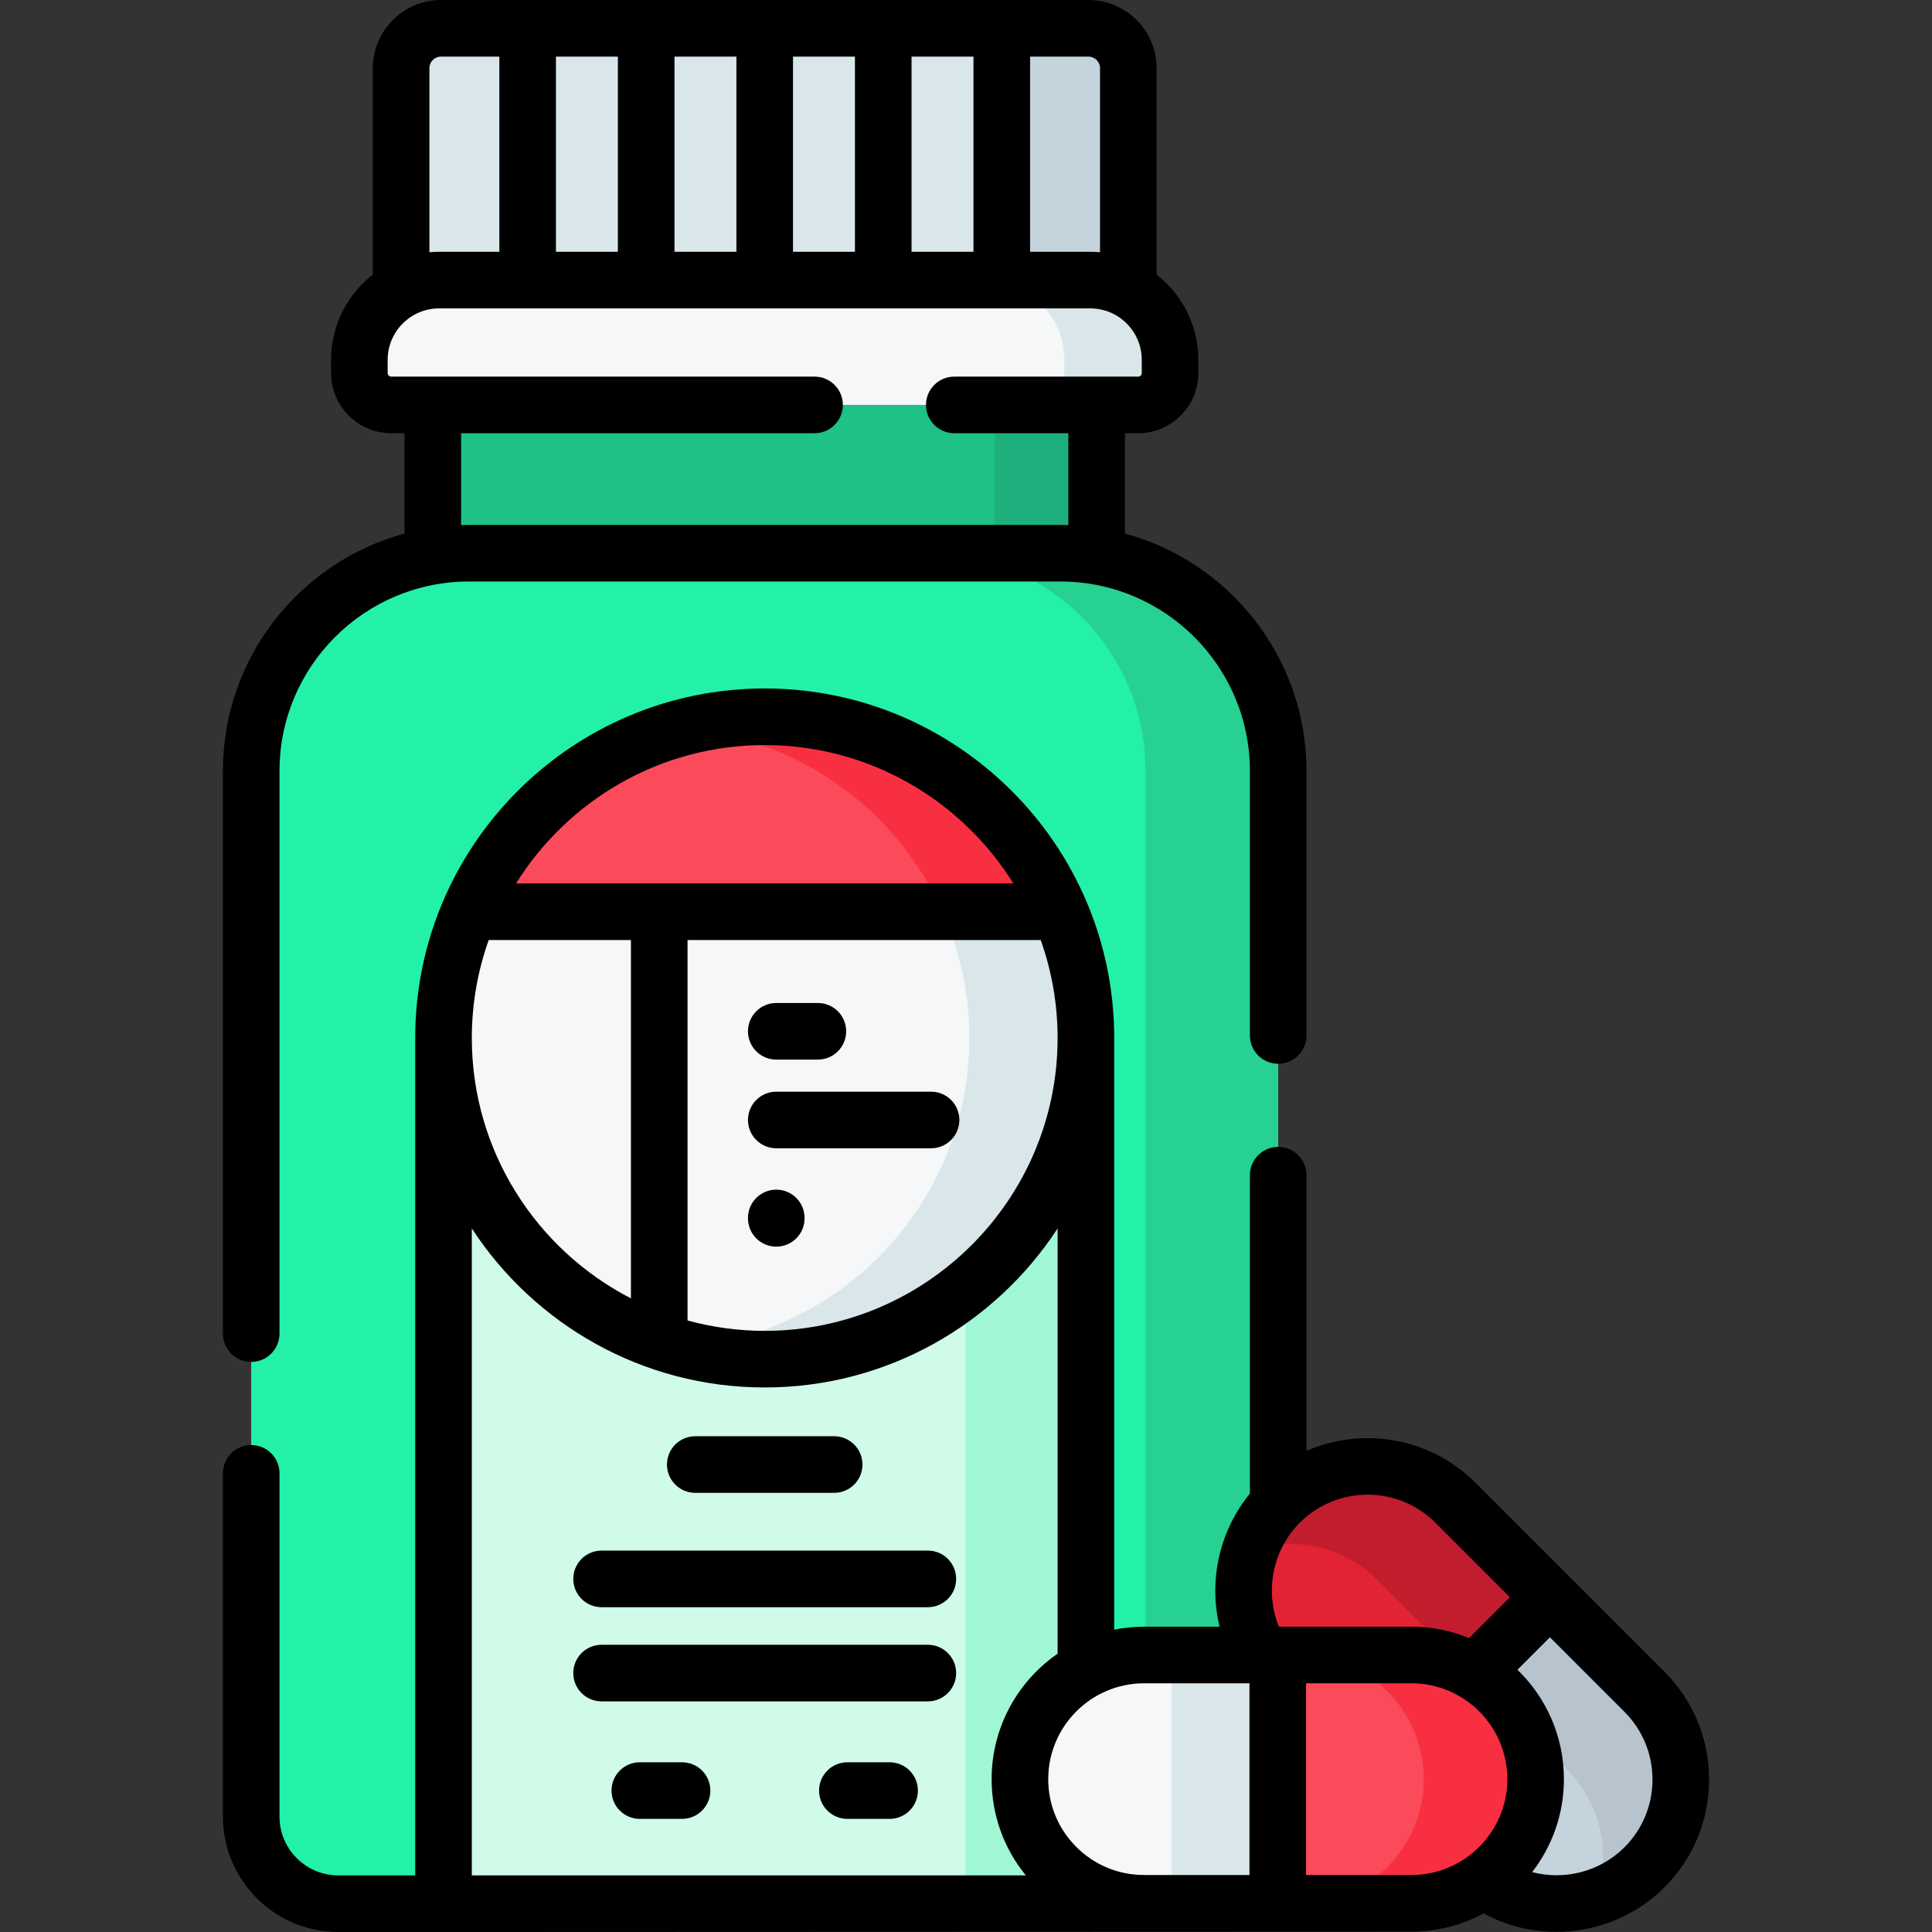
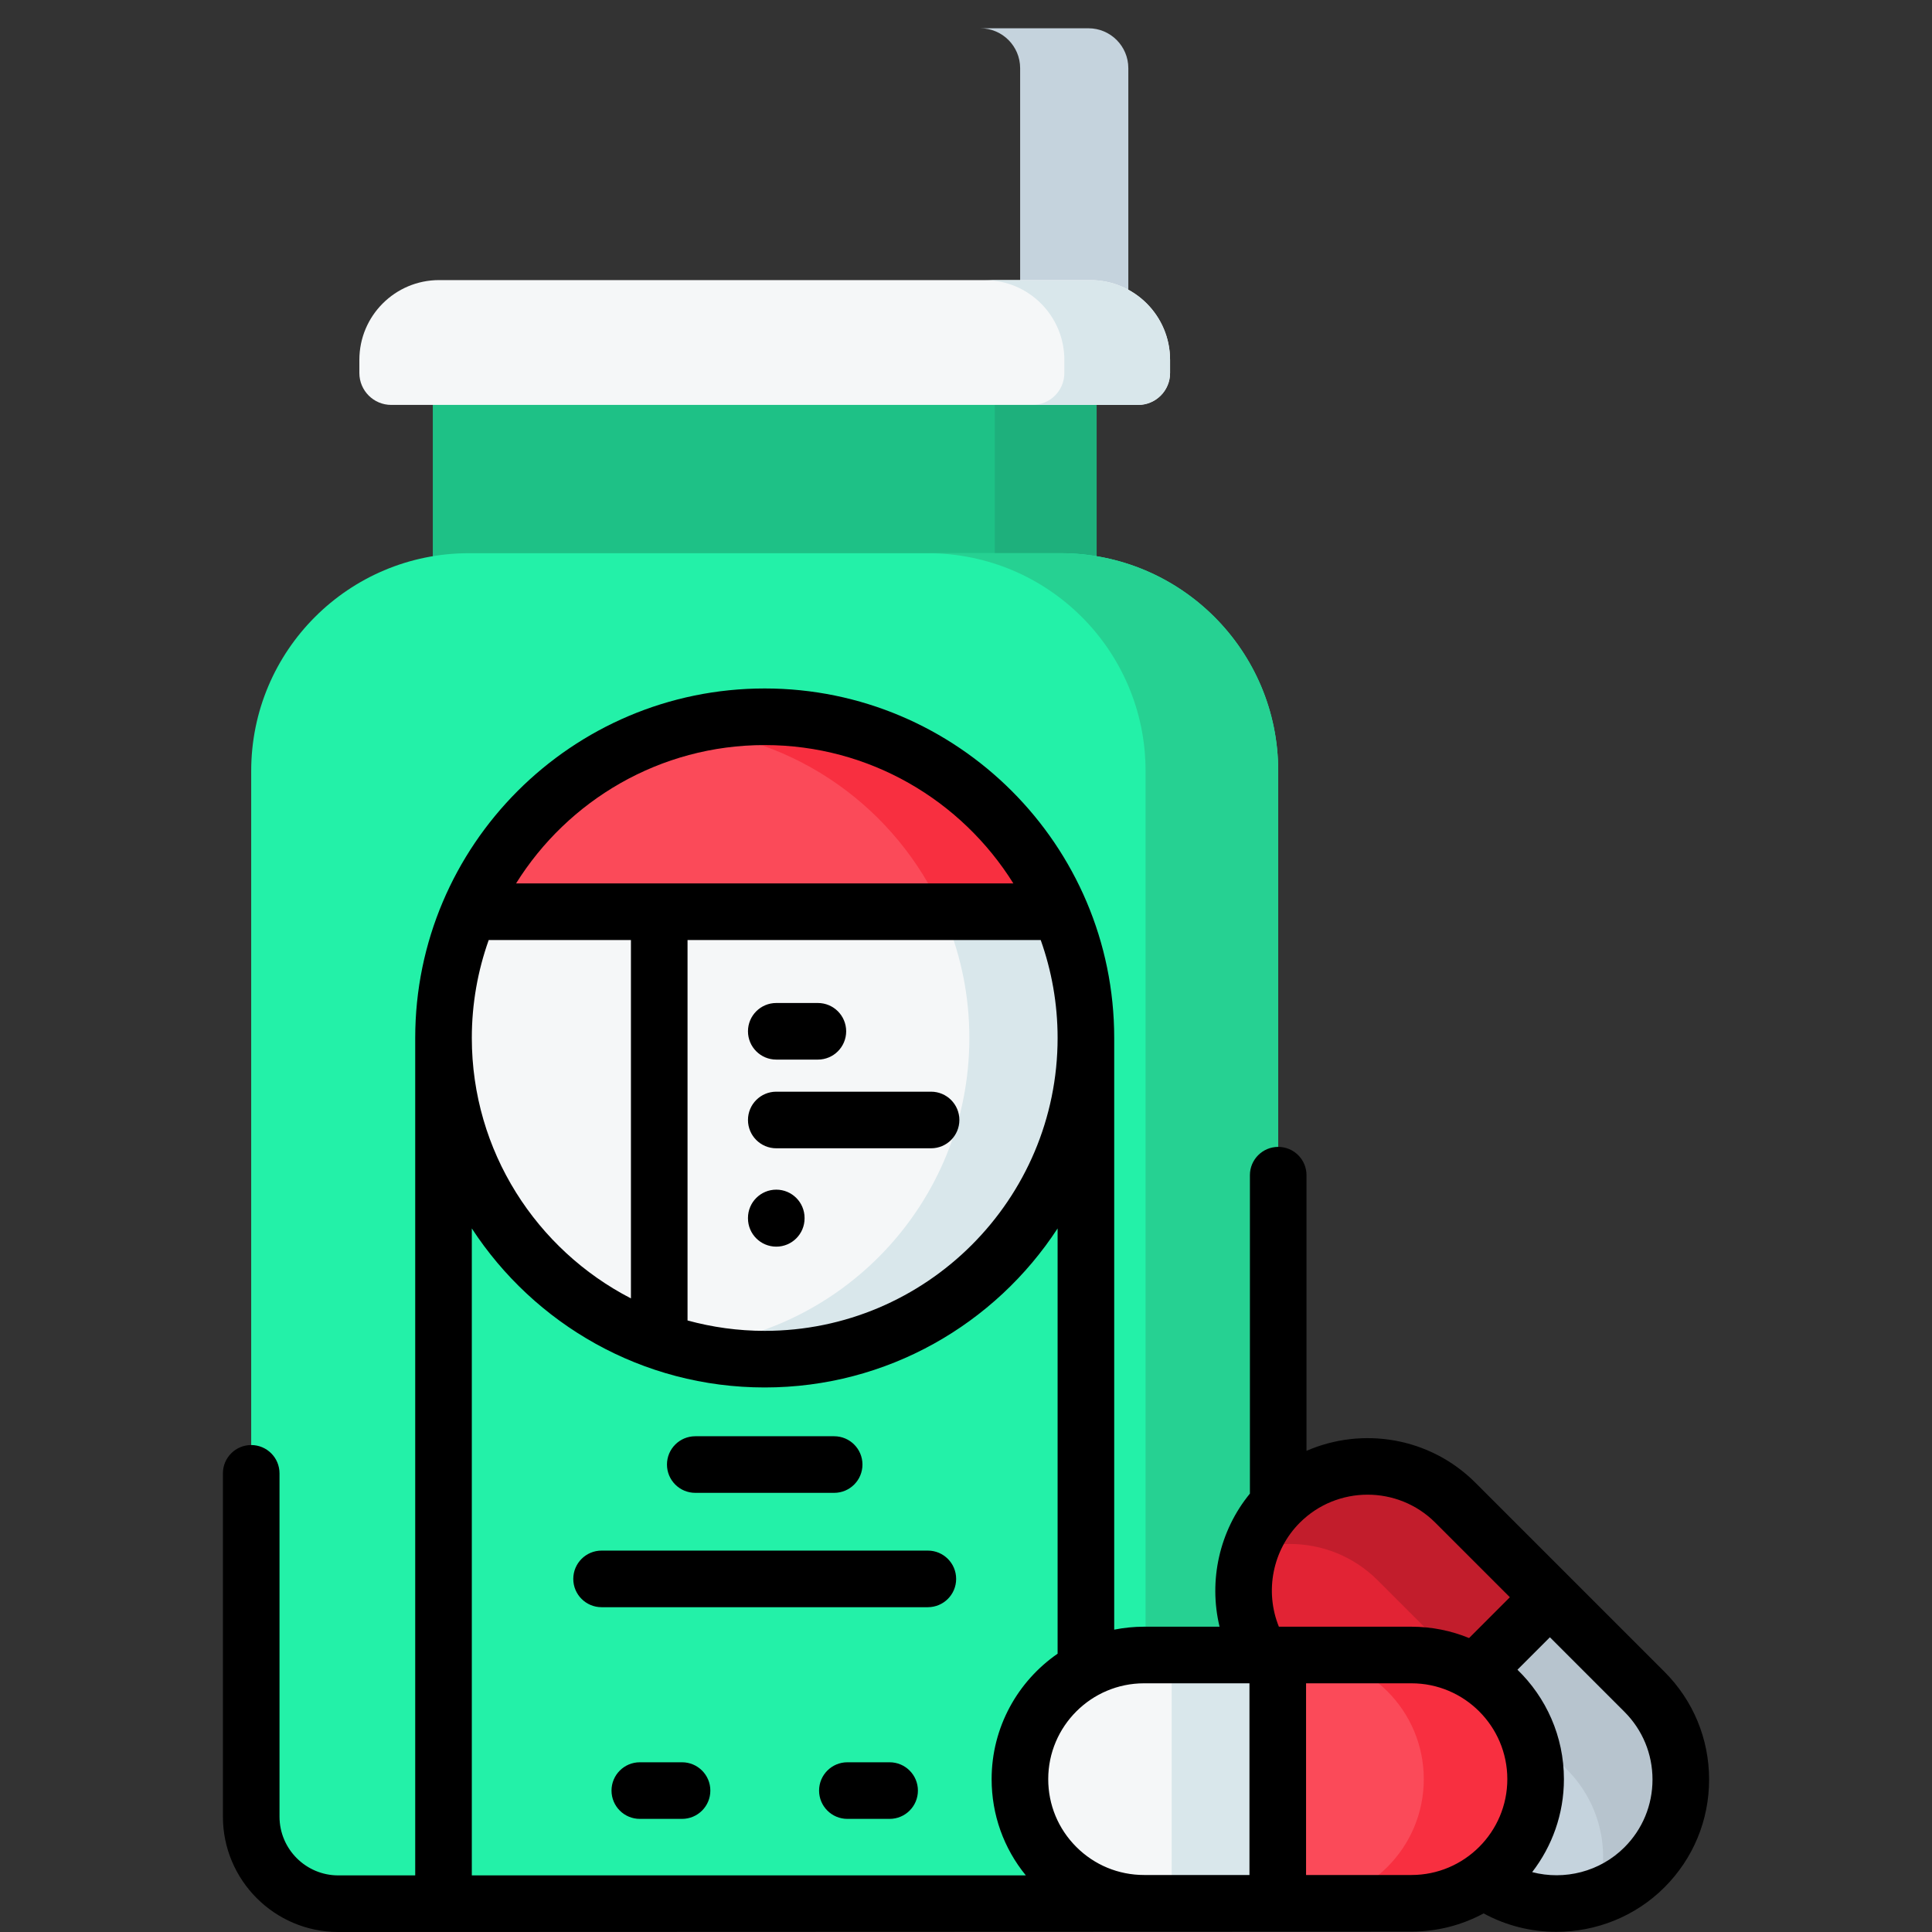
<svg xmlns="http://www.w3.org/2000/svg" id="Capa_1" enable-background="new 0 0 512 512" height="512" viewBox="0 0 512 512" width="512">
  <rect x="0" y="0" width="512" height="512" fill="#333333" stroke="none" />
  <g>
    <g>
      <g>
        <g>
          <g>
            <path d="m114.698 101.046h175.919v73.809h-175.919z" fill="#1ec186" />
            <path d="m263.631 101.046h26.985v73.809h-26.985z" fill="#1eb07c" />
          </g>
          <g>
            <g>
              <g>
                <g>
                  <g>
                    <g>
                      <path d="m315.659 504.5h-226.009c-12.746 0-23.079-10.333-23.079-23.079v-277.118c0-31.865 25.832-57.696 57.696-57.696h156.773c31.865 0 57.696 25.832 57.696 57.696v277.118c.001 12.746-10.331 23.079-23.077 23.079z" fill="#23f1a8" />
-                       <path d="m117.535 275.071h170.241v229.429h-170.241z" fill="#cffbe8" />
-                       <path d="m255.909 275.071h31.868v229.429h-31.868z" fill="#9ff7d3" />
                      <path d="m338.742 204.299v277.116c0 12.753-10.343 23.084-23.084 23.084h-35.154c12.753 0 23.084-10.331 23.084-23.084v-277.116c0-31.865-25.834-57.688-57.699-57.688h35.154c31.866 0 57.699 25.823 57.699 57.688z" fill="#26d192" />
                    </g>
                  </g>
                </g>
              </g>
            </g>
          </g>
          <g>
            <g>
-               <path d="m299.018 86.574h-192.722v-68.504c0-5.838 4.732-10.57 10.57-10.57h171.581c5.838 0 10.57 4.732 10.57 10.57v68.504z" fill="#d9e7eb" />
              <path d="m299.018 18.065v68.51h-28.67v-68.51c0-5.83-4.73-10.57-10.57-10.57h28.67c5.84 0 10.57 4.74 10.57 10.57z" fill="#c5d3dd" />
            </g>
            <g>
              <path d="m301.623 107.307h-197.932c-4.67 0-8.456-3.786-8.456-8.456v-3.484c0-11.675 9.465-21.14 21.14-21.14h172.564c11.675 0 21.14 9.465 21.14 21.14v3.484c0 4.67-3.786 8.456-8.456 8.456z" fill="#f5f7f8" />
              <path d="m310.078 95.372v3.478c0 4.672-3.784 8.456-8.456 8.456h-28.014c4.672 0 8.456-3.784 8.456-8.456v-3.478c0-11.68-9.471-21.14-21.14-21.14h28.014c11.68 0 21.14 9.46 21.14 21.14z" fill="#d9e7eb" />
            </g>
          </g>
        </g>
        <g>
          <circle cx="202.656" cy="275.071" fill="#f5f7f8" r="85.121" />
          <path d="m287.779 275.068c0 47.01-38.11 85.12-85.12 85.12-7.9 0-15.55-1.08-22.81-3.1 42.99-2.65 77.04-38.36 77.04-82.02 0-43.67-34.06-79.38-77.07-82.01 7.27-2.03 14.93-3.11 22.84-3.11 47.01 0 85.12 38.11 85.12 85.12z" fill="#d9e7eb" />
          <path d="m280.94 241.613c-13-30.376-43.153-51.662-78.284-51.662s-65.285 21.287-78.284 51.662z" fill="#fb4a59" />
          <path d="m280.939 241.608h-31.15c-12.16-27.24-38.7-46.64-69.97-48.55.05-.03.12-.04.18-.06 7.21-1.99 14.81-3.05 22.66-3.05 35.13 0 65.28 21.29 78.28 51.66z" fill="#f82f40" />
        </g>
      </g>
      <g>
        <path d="m385.685 398.23 50.107 50.107c12.848 12.848 12.848 33.679 0 46.528-12.848 12.848-33.679 12.848-46.528 0l-50.107-50.107c-12.848-12.848-12.848-33.679 0-46.528 12.849-12.849 33.68-12.849 46.528 0z" fill="#c5d3dd" />
        <path d="m339.161 398.226c6.425-6.425 14.841-9.638 23.257-9.629 8.425 0 16.841 3.213 23.266 9.638l50.106 50.106c12.851 12.851 12.851 33.682.009 46.523-3.694 3.694-8.045 6.323-12.684 7.888 3.888-11.48 1.259-24.683-7.897-33.839l-50.106-50.106c-6.425-6.425-14.841-9.638-23.266-9.638-3.574 0-7.157.583-10.573 1.741 1.565-4.639 4.194-8.99 7.888-12.684z" fill="#b7c4ce" />
        <path d="m385.685 398.23 25.053 25.053-46.528 46.528-25.053-25.053c-12.848-12.848-12.848-33.679 0-46.528 12.849-12.849 33.68-12.849 46.528 0z" fill="#e22334" />
        <path d="m339.161 398.226c6.425-6.425 14.841-9.638 23.257-9.629 8.425 0 16.841 3.213 23.266 9.638l25.053 25.053-20.572 20.572-25.053-25.053c-6.425-6.425-14.841-9.638-23.266-9.638-3.574 0-7.157.583-10.573 1.741 1.565-4.639 4.194-8.99 7.888-12.684z" fill="#c21d2c" />
      </g>
      <g>
        <path d="m374.053 504.394h-70.862c-18.17 0-32.9-14.73-32.9-32.9 0-18.17 14.73-32.9 32.9-32.9h70.862c18.17 0 32.9 14.73 32.9 32.9 0 18.17-14.73 32.9-32.9 32.9z" fill="#f5f7f8" />
        <path d="m374.053 438.594h-63.541v65.8h63.541c18.17 0 32.9-14.73 32.9-32.9s-14.73-32.9-32.9-32.9z" fill="#d9e7eb" />
        <path d="m374.053 504.394h-35.431v-65.8h35.431c18.17 0 32.9 14.73 32.9 32.9 0 18.17-14.73 32.9-32.9 32.9z" fill="#fb4a59" />
        <path d="m406.958 471.495c0 9.08-3.68 17.31-9.64 23.26-5.95 5.96-14.18 9.64-23.26 9.64h-29.64c9.08 0 17.31-3.68 23.26-9.64 5.96-5.95 9.64-14.18 9.64-23.26 0-18.17-14.73-32.9-32.9-32.9h29.64c18.17 0 32.9 14.73 32.9 32.9z" fill="#f82f40" />
      </g>
    </g>
    <g>
-       <path d="m66.572 360.923c4.143 0 7.5-3.357 7.5-7.5v-149.12c0-27.679 22.518-50.197 50.196-50.197h156.773c27.679 0 50.197 22.518 50.197 50.197v70.106c0 4.143 3.357 7.5 7.5 7.5s7.5-3.357 7.5-7.5v-70.106c0-30.041-20.43-55.388-48.122-62.913v-26.583h3.507c8.798 0 15.956-7.158 15.956-15.956v-3.484c0-9.17-4.337-17.341-11.062-22.586v-54.711c0-9.964-8.106-18.07-18.07-18.07h-171.581c-9.964 0-18.07 8.107-18.07 18.07v54.711c-6.724 5.246-11.061 13.416-11.061 22.585v3.484c0 8.798 7.157 15.956 15.955 15.956h3.507v26.582c-27.694 7.523-48.125 32.871-48.125 62.914v149.12c0 4.144 3.357 7.501 7.5 7.501zm224.945-342.853v48.778c-.85-.076-1.709-.122-2.578-.122h-15.958v-51.726h15.467c1.692 0 3.069 1.377 3.069 3.07zm-144.184 48.657v-51.727h16.411v51.727zm31.412-51.727h16.412v51.727h-16.412zm31.412 0h16.411v51.727h-16.411zm31.412 0h16.412v51.727h-16.412zm-127.773 3.07c0-1.693 1.377-3.07 3.07-3.07h15.467v51.727h-15.958c-.87 0-1.729.046-2.579.122zm8.401 96.738h93.672c4.143 0 7.5-3.357 7.5-7.5s-3.357-7.5-7.5-7.5h-112.179c-.526 0-.955-.429-.955-.956v-3.484c0-7.521 6.119-13.64 13.64-13.64h172.564c7.521 0 13.64 6.119 13.64 13.64v3.484c0 .527-.429.956-.956.956h-48.726c-4.143 0-7.5 3.357-7.5 7.5s3.357 7.5 7.5 7.5h30.219v24.352c-.691-.022-1.379-.053-2.075-.053h-156.773c-.694 0-1.381.031-2.07.053v-24.352z" />
      <path d="m205.721 280.804h11.023c4.143 0 7.5-3.357 7.5-7.5s-3.357-7.5-7.5-7.5h-11.023c-4.143 0-7.5 3.357-7.5 7.5s3.357 7.5 7.5 7.5z" />
      <path d="m205.721 304.308h41.023c4.143 0 7.5-3.357 7.5-7.5s-3.357-7.5-7.5-7.5h-41.023c-4.143 0-7.5 3.357-7.5 7.5 0 4.142 3.357 7.5 7.5 7.5z" />
      <path d="m205.721 330.375c4.143 0 7.5-3.357 7.5-7.5v-.104c0-4.143-3.357-7.5-7.5-7.5s-7.5 3.357-7.5 7.5v.104c0 4.143 3.357 7.5 7.5 7.5z" />
      <path d="m184.254 395.62h36.807c4.143 0 7.5-3.357 7.5-7.5s-3.357-7.5-7.5-7.5h-36.807c-4.143 0-7.5 3.357-7.5 7.5s3.357 7.5 7.5 7.5z" />
      <path d="m245.889 410.924h-86.464c-4.143 0-7.5 3.357-7.5 7.5s3.357 7.5 7.5 7.5h86.464c4.143 0 7.5-3.357 7.5-7.5s-3.357-7.5-7.5-7.5z" />
-       <path d="m245.889 435.883h-86.464c-4.143 0-7.5 3.357-7.5 7.5s3.357 7.5 7.5 7.5h86.464c4.143 0 7.5-3.357 7.5-7.5 0-4.142-3.357-7.5-7.5-7.5z" />
      <path d="m235.757 467.022h-11.193c-4.143 0-7.5 3.357-7.5 7.5s3.357 7.5 7.5 7.5h11.193c4.143 0 7.5-3.357 7.5-7.5s-3.357-7.5-7.5-7.5z" />
      <path d="m180.75 467.022h-11.193c-4.143 0-7.5 3.357-7.5 7.5s3.357 7.5 7.5 7.5h11.193c4.143 0 7.5-3.357 7.5-7.5s-3.358-7.5-7.5-7.5z" />
      <path d="m441.095 443.033-50.107-50.107c-12.08-12.077-29.963-14.882-44.75-8.437v-73.051c0-4.143-3.357-7.5-7.5-7.5s-7.5 3.357-7.5 7.5v84.386c-8.101 9.87-10.989 23.057-8.042 35.27h-20.004c-2.709 0-5.354.273-7.915.783v-156.806c0-51.071-41.549-92.62-92.62-92.62-51.072 0-92.621 41.549-92.621 92.62v221.929h-20.386c-8.59 0-15.578-6.988-15.578-15.578v-90.972c0-4.143-3.357-7.5-7.5-7.5s-7.5 3.357-7.5 7.5v90.972c0 16.86 13.717 30.578 30.578 30.578l284.403-.106c6.915 0 13.428-1.749 19.124-4.823 6.015 3.28 12.654 4.888 19.27 4.888 10.47 0 20.878-4.022 28.648-11.79 7.63-7.631 11.833-17.777 11.833-28.568 0-10.793-4.203-20.938-11.833-28.568zm-96.634-39.5c9.902-9.903 26.018-9.905 35.92 0l19.752 19.752-10.813 10.814c-4.713-1.931-9.866-3.005-15.267-3.005h-35.135c-3.796-9.335-1.701-20.317 5.543-27.561zm-13.342 42.561v50.799h-27.928c-6.784 0-13.163-2.642-17.96-7.439-4.798-4.798-7.44-11.177-7.44-17.961 0-14.005 11.395-25.4 25.4-25.4h27.928zm-55.322-196.981c2.891 8.122 4.479 16.856 4.479 25.958 0 42.8-34.82 77.621-77.62 77.621-7.079 0-13.932-.971-20.453-2.755v-100.824zm-73.141-51.662c27.773 0 52.173 14.671 65.892 36.661h-131.784c13.719-21.99 38.119-36.661 65.892-36.661zm-73.141 51.662h37.688v94.974c-25.013-12.902-42.167-38.985-42.167-69.016-.001-9.102 1.588-17.836 4.479-25.958zm-4.48 76.433c16.543 25.353 45.155 42.146 77.621 42.146 32.465 0 61.077-16.793 77.62-42.146v112.701c-10.553 7.296-17.485 19.474-17.485 33.247 0 9.405 3.194 18.319 9.067 25.506h-146.823zm221.085 171.347v-50.799h27.934c14.005 0 25.4 11.395 25.4 25.4s-11.395 25.4-25.4 25.4h-27.934zm84.368-7.333c-6.492 6.492-15.906 8.804-24.45 6.573 5.27-6.825 8.416-15.369 8.416-24.639 0-11.371-4.729-21.652-12.315-29l8.601-8.602 19.749 19.749c4.797 4.797 7.44 11.175 7.44 17.96-.001 6.783-2.644 13.162-7.441 17.959z" />
    </g>
  </g>
</svg>